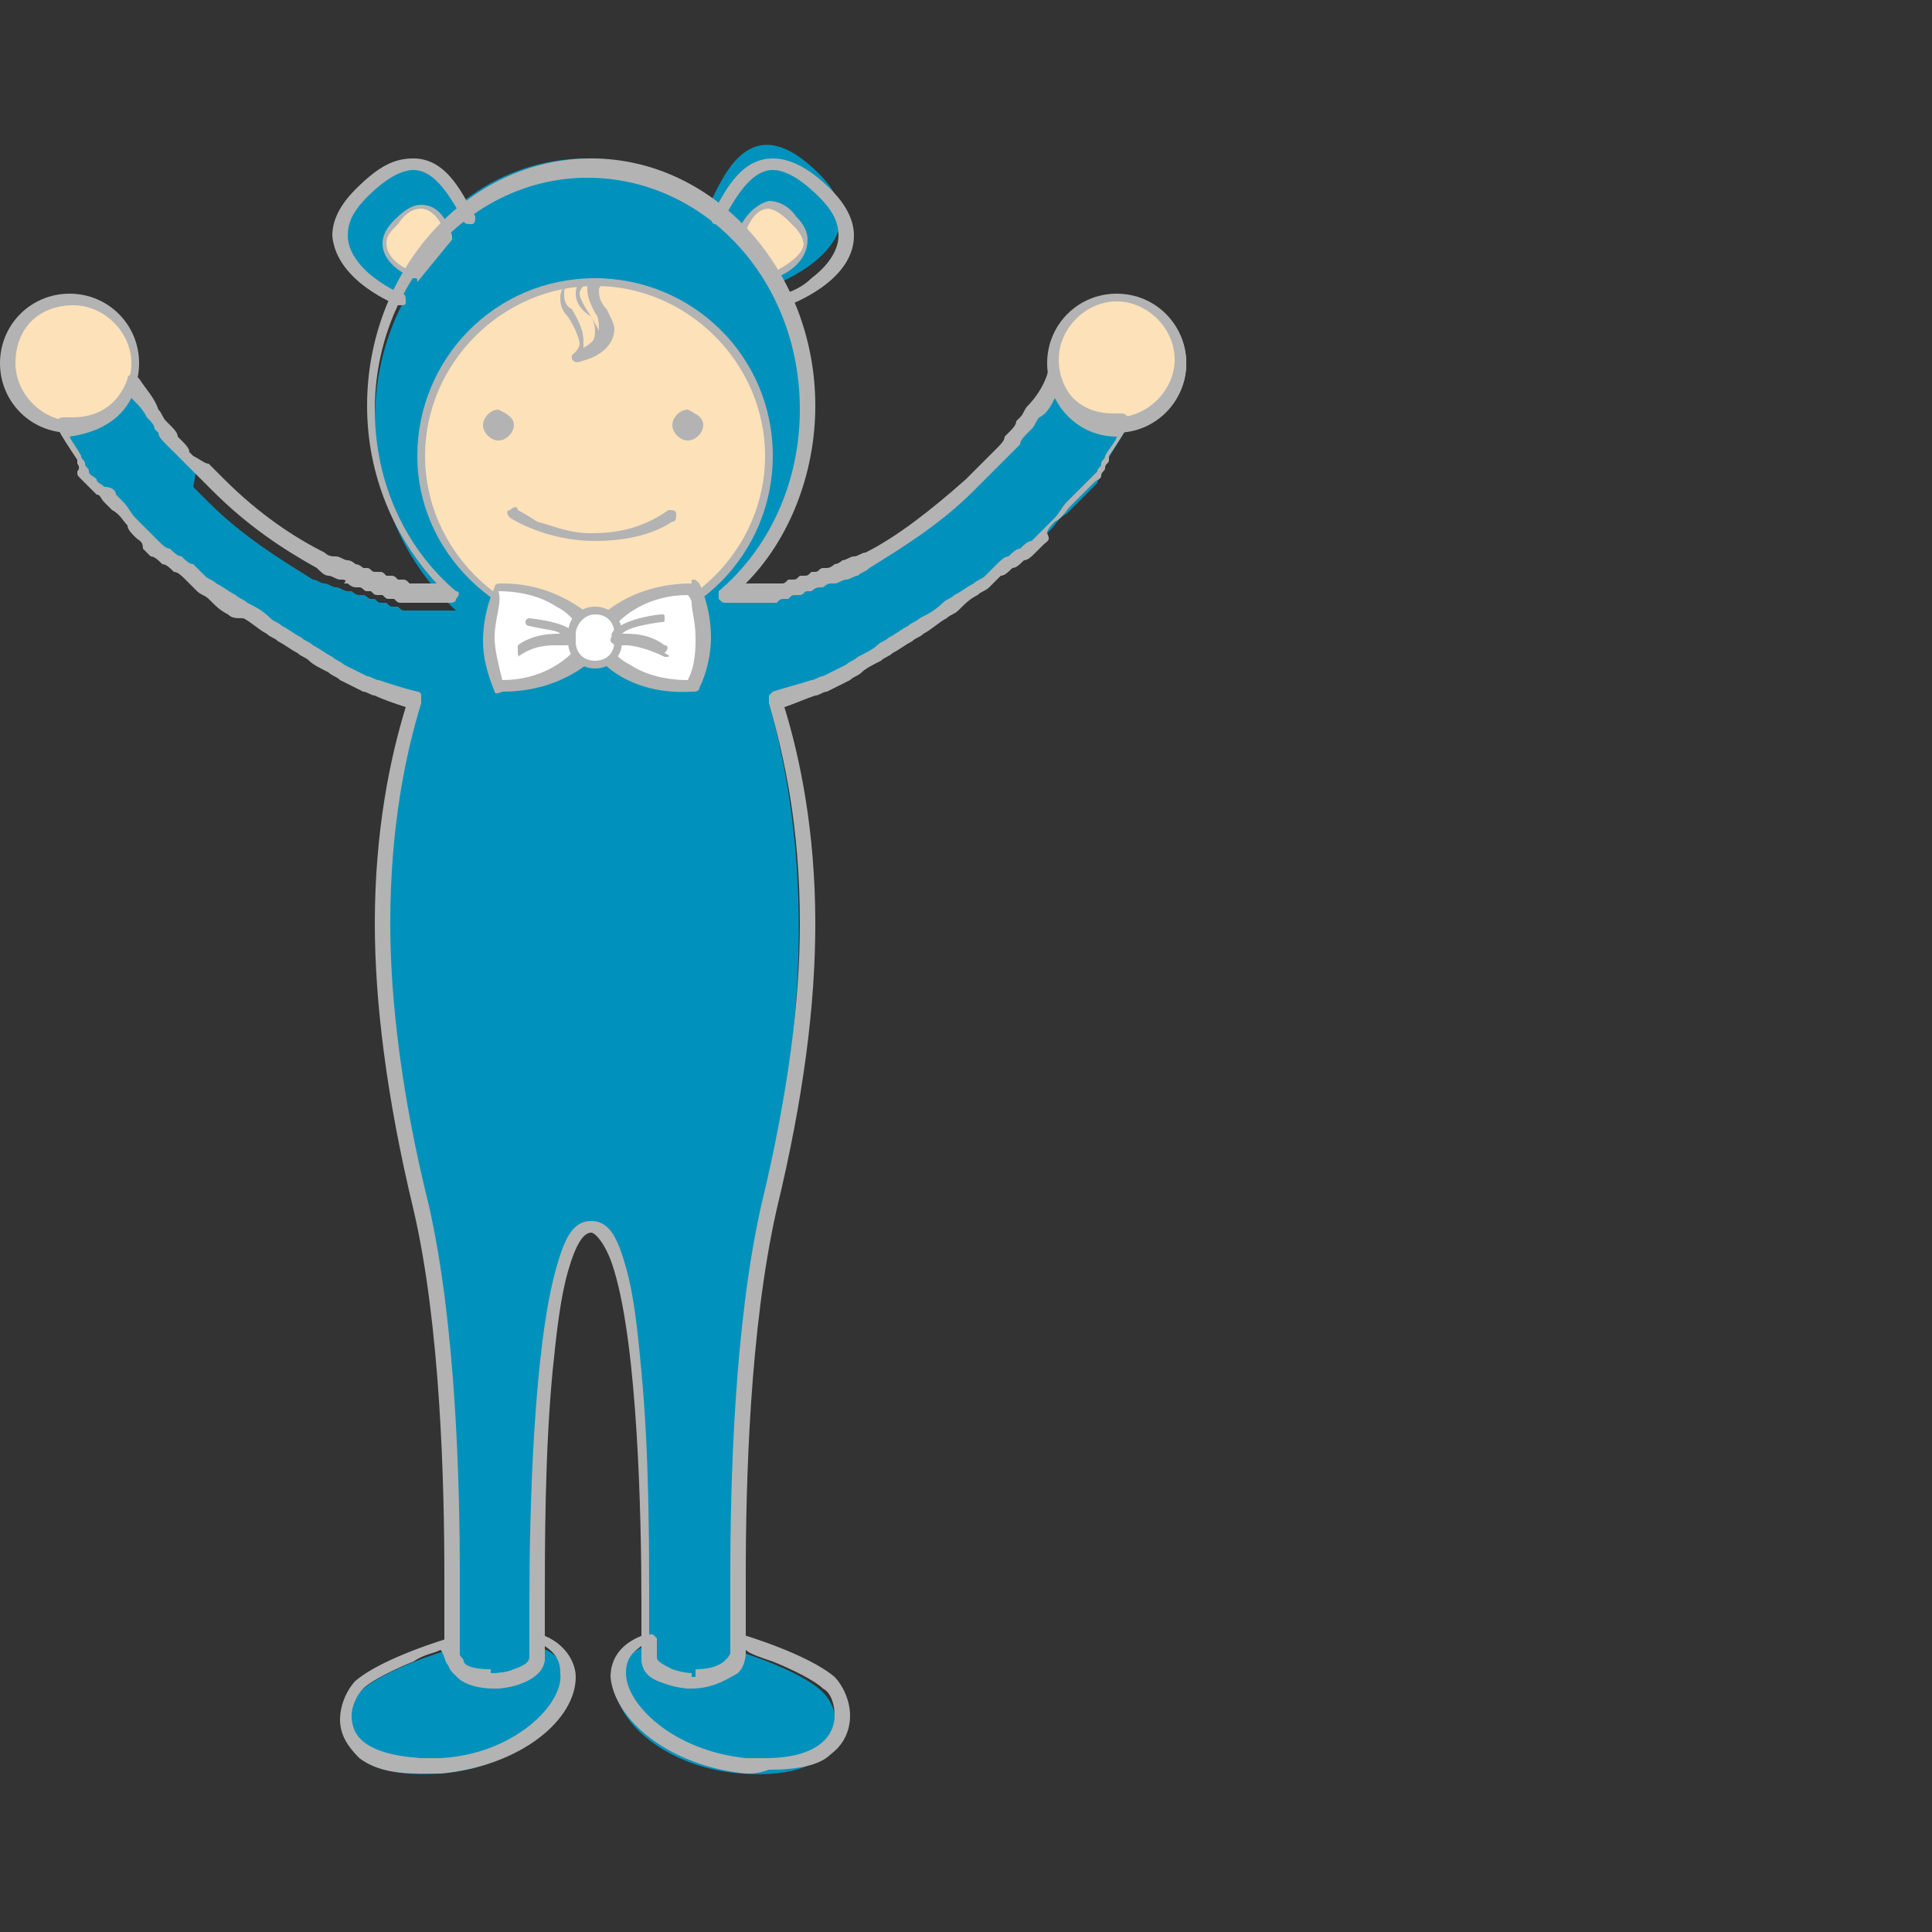
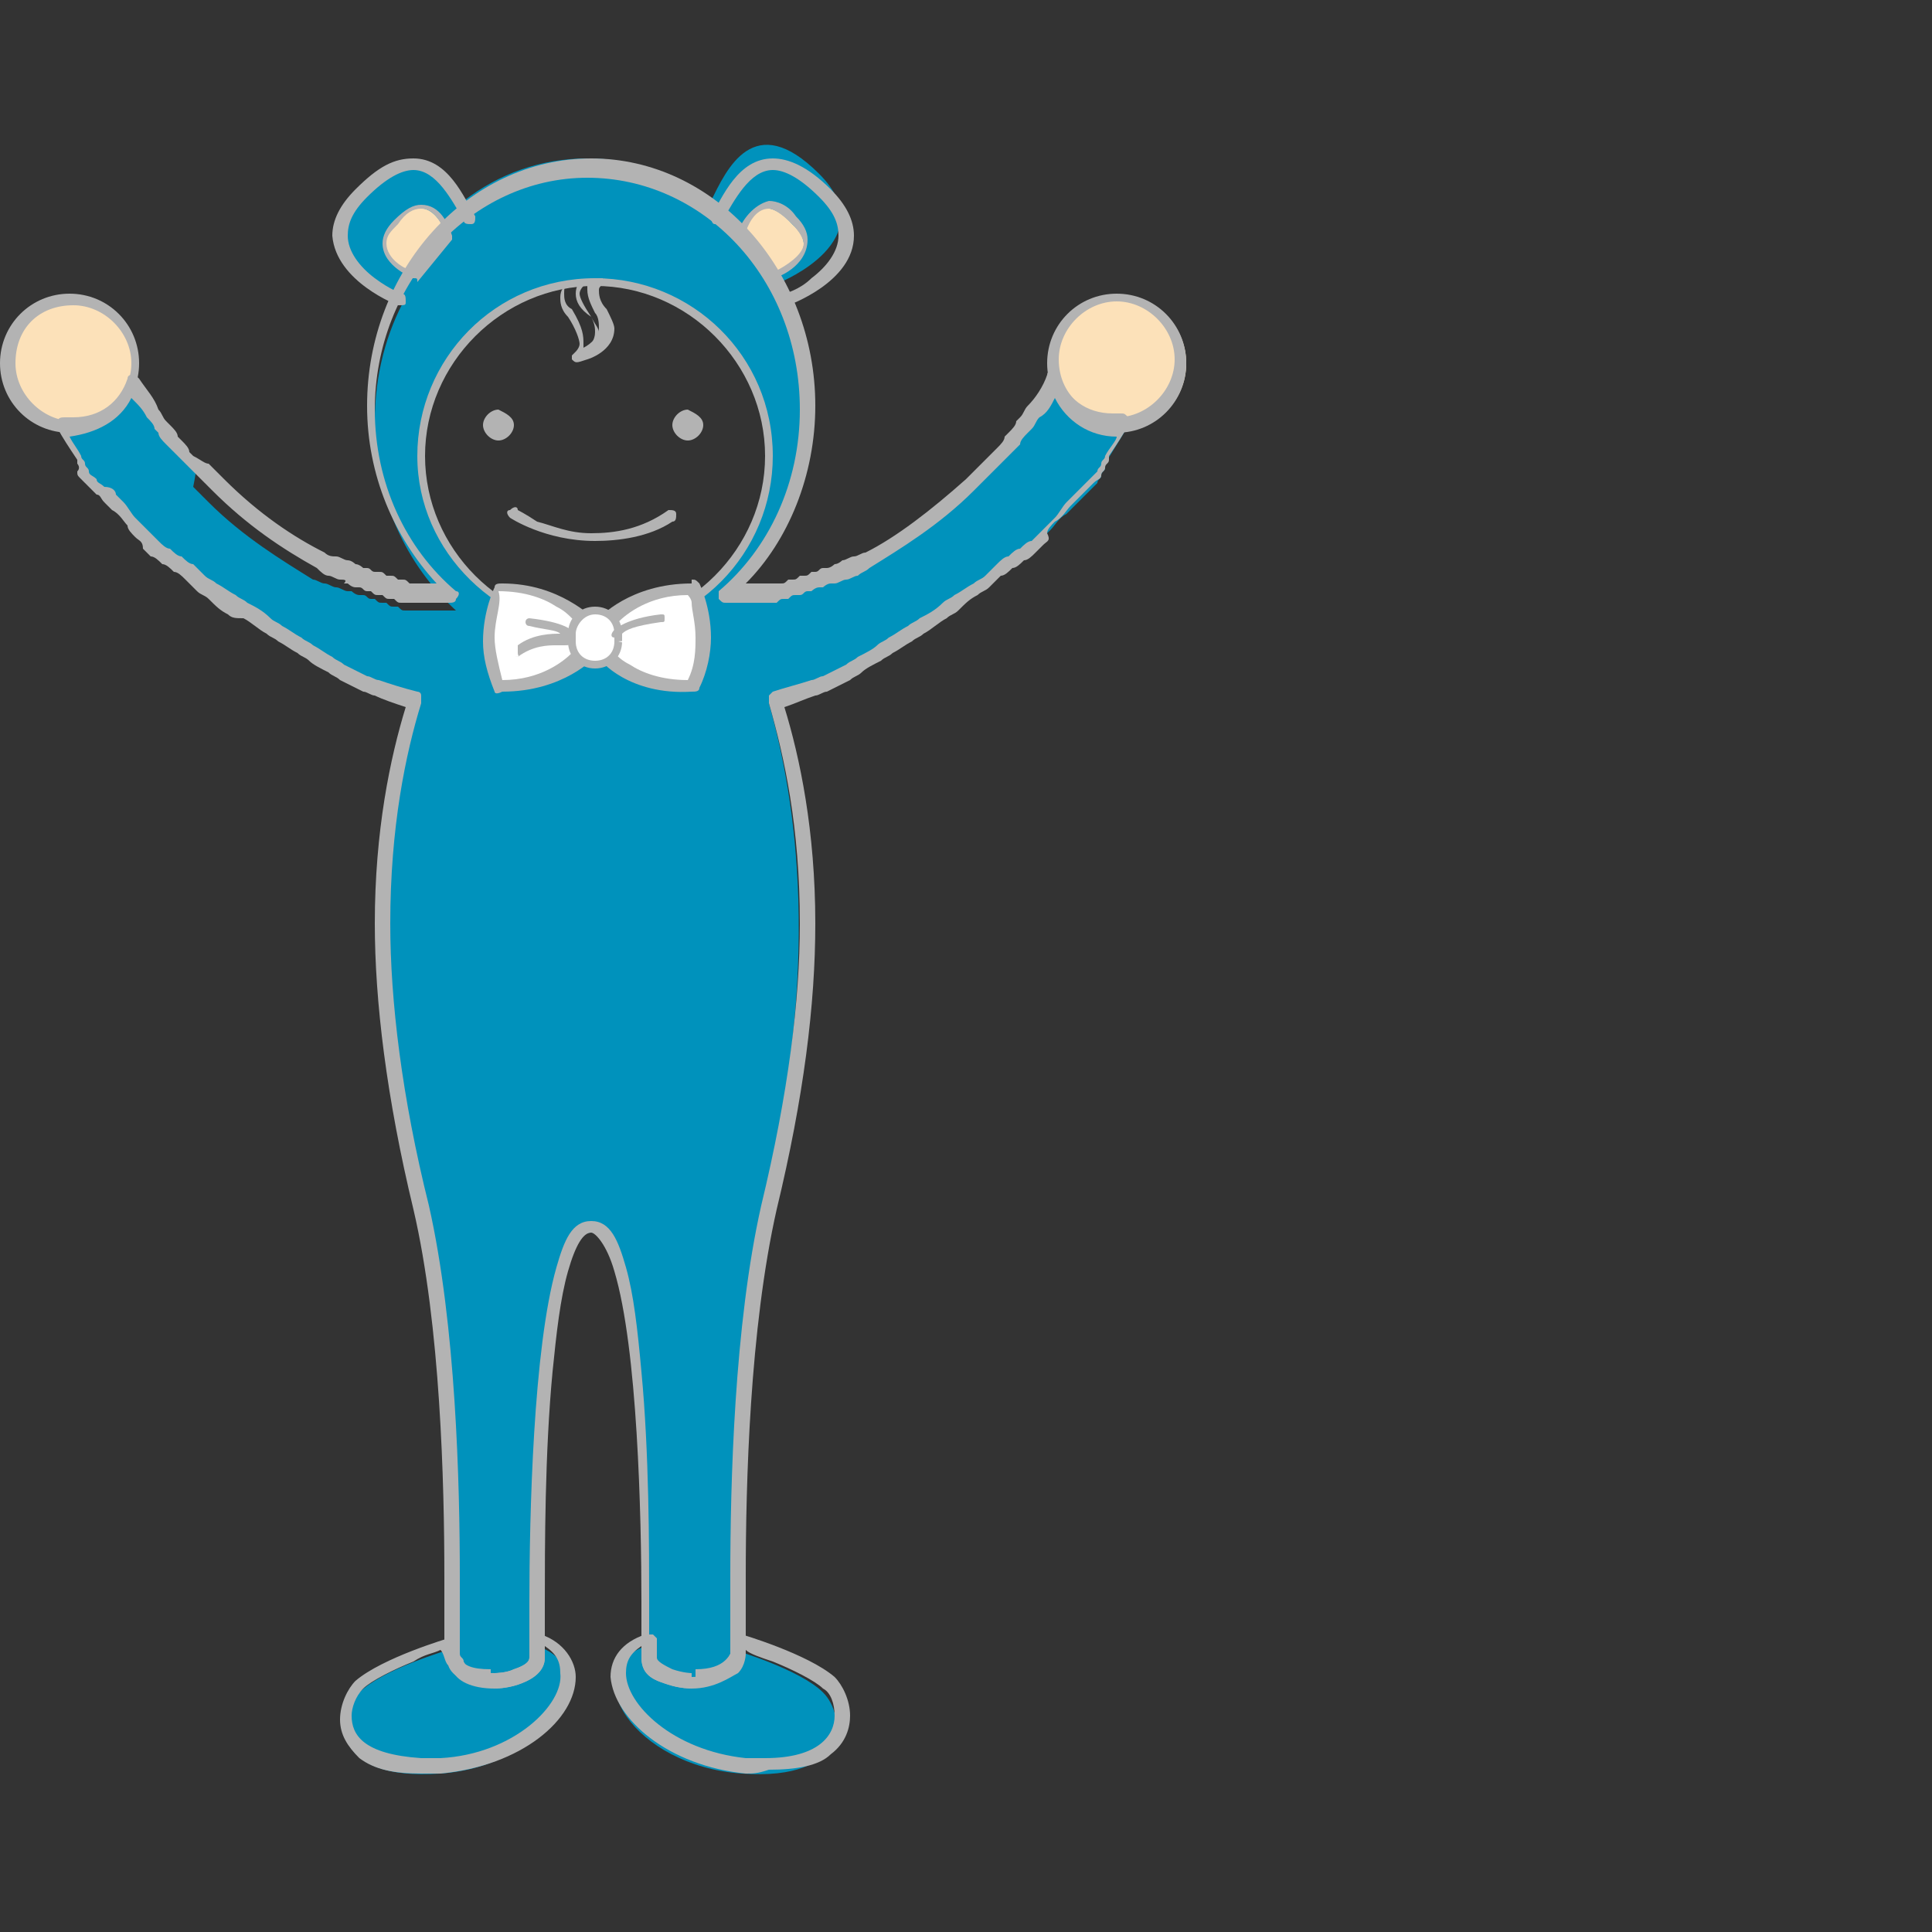
<svg xmlns="http://www.w3.org/2000/svg" version="1.1" id="圖層_1" x="0px" y="0px" viewBox="0 0 50 50" style="enable-background:new 0 0 50 50;" xml:space="preserve">
  <rect x="0" y="0" width="50" height="50" fill="#333333" stroke="none" />
  <style type="text/css">
	.st0{fill:#0092BC;}
	.st1{fill:#FCE1B9;}
	.st2{fill:#B3B3B3;}
	.st3{fill:#FFFFFF;}
</style>
  <g>
    <path class="st0" d="M29.2,11c-0.1,0-0.2,0-0.3,0c-0.7,0-1.4-0.5-1.6-1.2c-0.2,0.3-0.4,0.5-0.5,0.8c-0.1,0.1-0.1,0.2-0.2,0.3   c0,0-0.1,0.1-0.1,0.1c-0.1,0.1-0.2,0.2-0.2,0.3c0,0-0.1,0.1-0.1,0.1c-0.1,0.1-0.2,0.2-0.3,0.3c0,0-0.1,0.1-0.1,0.1   c-0.1,0.1-0.2,0.2-0.3,0.3c0,0,0,0-0.1,0.1c-0.1,0.1-0.2,0.2-0.3,0.3c0,0,0,0,0,0c-0.9,0.9-1.8,1.5-2.7,2c0,0,0,0,0,0   c-0.1,0.1-0.2,0.1-0.3,0.1c0,0,0,0,0,0c-0.1,0-0.2,0.1-0.3,0.1c0,0,0,0,0,0c-0.1,0-0.2,0.1-0.3,0.1c0,0,0,0,0,0   c-0.1,0-0.2,0.1-0.2,0.1c0,0,0,0-0.1,0c-0.1,0-0.1,0.1-0.2,0.1c0,0,0,0-0.1,0c-0.1,0-0.1,0-0.2,0.1c0,0,0,0-0.1,0   c-0.1,0-0.1,0-0.2,0.1c0,0,0,0-0.1,0c-0.1,0-0.1,0-0.2,0.1c0,0,0,0-0.1,0c-0.1,0-0.1,0-0.2,0c0,0,0,0-0.1,0c-0.1,0-0.1,0-0.2,0   c0,0,0,0-0.1,0c0,0-0.1,0-0.1,0c0,0,0,0,0,0c0,0-0.1,0-0.1,0c0,0,0,0,0,0c0,0-0.1,0-0.1,0c0,0,0,0,0,0c0,0-0.1,0-0.1,0c0,0,0,0,0,0   c0,0-0.1,0-0.1,0c0,0,0,0,0,0c0,0,0,0-0.1,0c0,0,0,0,0,0c0,0,0,0,0,0c0,0,0,0,0,0c0,0,0,0,0,0c0,0,0,0,0,0c1.3-1.1,2.1-2.9,2.1-4.9   c0-1.2-0.3-2.2-0.8-3.2l0.1,0.1c0,0,2.7-1.1,1-2.8c-1.7-1.7-2.4-0.1-2.8,0.7l0,0c-0.9-0.7-2-1.1-3.2-1.1c-1.2,0-2.3,0.4-3.2,1.1   l0,0C11.8,4.9,11.1,3.3,9.4,5c-1.7,1.7,1,2.8,1,2.8l0.1-0.1c-0.5,0.9-0.8,2-0.8,3.2c0,2,0.8,3.7,2.1,4.9c0,0,0,0,0,0c0,0,0,0,0,0   c0,0,0,0,0,0c0,0,0,0,0,0c0,0,0,0,0,0c0,0,0,0-0.1,0c0,0,0,0,0,0c0,0,0,0-0.1,0c0,0,0,0,0,0c0,0-0.1,0-0.1,0c0,0,0,0,0,0   c0,0-0.1,0-0.1,0c0,0,0,0,0,0c0,0-0.1,0-0.1,0c0,0,0,0,0,0c0,0-0.1,0-0.1,0c0,0,0,0-0.1,0c0,0-0.1,0-0.2,0c0,0,0,0-0.1,0   c-0.1,0-0.1,0-0.2,0c0,0,0,0-0.1,0c-0.1,0-0.1,0-0.2-0.1c0,0,0,0-0.1,0c-0.1,0-0.1,0-0.2-0.1c0,0,0,0-0.1,0c-0.1,0-0.1,0-0.2-0.1   c0,0,0,0-0.1,0c-0.1,0-0.1-0.1-0.2-0.1c0,0,0,0-0.1,0c-0.1,0-0.2-0.1-0.2-0.1c0,0,0,0-0.1,0c-0.1,0-0.2-0.1-0.3-0.1c0,0,0,0,0,0   c-0.1,0-0.2-0.1-0.3-0.1c0,0,0,0,0,0c-0.1,0-0.2-0.1-0.3-0.1c0,0,0,0,0,0c-0.8-0.5-1.8-1.1-2.7-2c0,0,0,0,0,0   c-0.1-0.1-0.2-0.2-0.3-0.3c0,0,0,0-0.1-0.1C5.1,12.1,5.1,12,5,11.9c0,0-0.1-0.1-0.1-0.1c-0.1-0.1-0.2-0.2-0.3-0.3   c0,0-0.1-0.1-0.1-0.1c-0.1-0.1-0.2-0.2-0.2-0.3c0,0-0.1-0.1-0.1-0.1C4.1,10.9,4,10.8,4,10.7c-0.2-0.2-0.4-0.5-0.5-0.8   C3.2,10.5,2.6,11,1.8,11c-0.1,0-0.2,0-0.3,0c0.1,0.2,0.3,0.5,0.5,0.8l0,0c0,0,0,0,0,0.1c0,0.1,0.1,0.1,0.1,0.2   c0,0.1,0.1,0.1,0.1,0.2c0,0.1,0.1,0.1,0.2,0.2c0.1,0.1,0.1,0.1,0.2,0.2c0.1,0.1,0.1,0.1,0.2,0.2C2.9,13,3,13,3.1,13.1   c0.1,0.1,0.2,0.3,0.4,0.4c0.1,0.1,0.2,0.2,0.2,0.2c0.1,0.1,0.2,0.2,0.2,0.2c0.1,0.1,0.2,0.2,0.2,0.2c0.1,0.1,0.2,0.2,0.3,0.2   c0.1,0.1,0.2,0.2,0.3,0.2c0.1,0.1,0.2,0.2,0.3,0.2C5,15,5.2,15.1,5.3,15.2c0.1,0.1,0.2,0.1,0.3,0.2c0.2,0.1,0.3,0.2,0.5,0.3   c0.1,0.1,0.2,0.1,0.3,0.2c0.2,0.1,0.4,0.3,0.6,0.4c0.1,0.1,0.2,0.1,0.3,0.2c0.2,0.1,0.3,0.2,0.5,0.3C7.8,16.8,7.9,16.9,8,17   c0.2,0.1,0.3,0.2,0.5,0.3c0.1,0.1,0.2,0.1,0.3,0.2c0.2,0.1,0.4,0.2,0.6,0.3c0.1,0,0.2,0.1,0.3,0.1c0.3,0.1,0.6,0.2,1,0.3h0   c-0.8,2.4-1.4,6.8,0.2,13.1c1,4.6,0.7,11.5,0.7,11.5s0,0,0-0.1l0,0c0,0-1.7,0.5-2.3,1.1c-0.6,0.6-0.8,2.3,2.1,2.1   c2.8-0.2,4.3-2.7,2.5-3.3c0,0.3,0,0.5,0,0.5s-0.2-11.2,1.4-11.2c1.6,0,1.5,10,1.4,11.1c0-0.1,0-0.2,0-0.4c-1.8,0.7-0.3,3.1,2.5,3.3   c2.8,0.2,2.7-1.5,2.1-2.1c-0.6-0.6-2.3-1.1-2.3-1.1l0,0c0,0.1,0,0.1,0,0.1s-0.2-6.9,0.7-11.5c1.6-6.3,0.9-10.6,0.2-13.1h0   c0.3-0.1,0.7-0.2,1-0.3c0.1,0,0.2-0.1,0.3-0.1c0.2-0.1,0.4-0.2,0.6-0.3c0.1-0.1,0.2-0.1,0.3-0.2c0.2-0.1,0.4-0.2,0.5-0.3   c0.1-0.1,0.2-0.1,0.3-0.2c0.2-0.1,0.3-0.2,0.5-0.3c0.1-0.1,0.2-0.1,0.3-0.2c0.2-0.1,0.4-0.2,0.6-0.4c0.1-0.1,0.2-0.1,0.3-0.2   c0.2-0.1,0.3-0.2,0.5-0.3c0.1-0.1,0.2-0.1,0.3-0.2c0.1-0.1,0.2-0.2,0.3-0.3c0.1-0.1,0.2-0.2,0.3-0.2c0.1-0.1,0.2-0.2,0.3-0.2   c0.1-0.1,0.2-0.2,0.3-0.2c0.1-0.1,0.2-0.2,0.2-0.2c0.1-0.1,0.2-0.2,0.2-0.2c0.1-0.1,0.2-0.2,0.2-0.2c0.1-0.1,0.2-0.3,0.4-0.4   c0.1-0.1,0.1-0.1,0.2-0.2c0.1-0.1,0.1-0.1,0.2-0.2c0.1-0.1,0.1-0.1,0.2-0.2c0.1-0.1,0.1-0.1,0.2-0.2c0-0.1,0.1-0.1,0.1-0.2   c0-0.1,0.1-0.1,0.1-0.2c0,0,0,0,0-0.1l0,0C28.9,11.5,29.1,11.2,29.2,11z M15.4,16.3c-2.5,0-4.5-2-4.5-4.5c0-2.5,2-4.5,4.5-4.5   c2.5,0,4.5,2,4.5,4.5C19.9,14.3,17.9,16.3,15.4,16.3z" />
    <path class="st1" d="M11.6,6.1c-0.2-0.4-0.6-1.2-1.4-0.3c-0.8,0.8,0.5,1.4,0.5,1.4L11.6,6.1z" />
    <path class="st1" d="M19.1,6.1c0.2-0.4,0.6-1.2,1.4-0.3C21.4,6.6,20,7.1,20,7.1L19.1,6.1z" />
-     <circle class="st1" cx="15.4" cy="11.8" r="4.5" />
    <path class="st1" d="M3.5,9.4c0,0.9-0.7,1.7-1.7,1.7c-0.9,0-1.7-0.7-1.7-1.7c0-0.9,0.7-1.7,1.7-1.7C2.8,7.7,3.5,8.4,3.5,9.4z" />
    <path class="st1" d="M27.3,9.4c0,0.9,0.7,1.7,1.7,1.7c0.9,0,1.7-0.7,1.7-1.7c0-0.9-0.7-1.7-1.7-1.7C28,7.7,27.3,8.4,27.3,9.4z" />
    <path class="st2" d="M0,9.4c0-1,0.8-1.8,1.8-1.8l0,0c1,0,1.8,0.8,1.8,1.8l0,0c0,1-0.8,1.8-1.8,1.8l0,0C0.8,11.2,0,10.4,0,9.4L0,9.4   z M0.4,9.4c0,0.8,0.7,1.5,1.5,1.5l0,0c0.8,0,1.5-0.7,1.5-1.5l0,0c0-0.8-0.7-1.5-1.5-1.5l0,0C1,7.9,0.4,8.5,0.4,9.4L0.4,9.4z" />
    <path class="st2" d="M17.9,43.7c0,0-0.3,0-0.6-0.1l0,0c-0.3-0.1-0.7-0.2-0.7-0.7l0,0c0,0,0-0.6,0-1.4l0,0c0-2.3-0.1-6.6-0.7-8.6   l0,0c-0.2-0.7-0.5-1-0.6-1l0,0c-0.2,0-0.4,0.3-0.6,1l0,0c-0.2,0.7-0.3,1.6-0.4,2.6l0,0c-0.2,2.1-0.2,4.5-0.2,6l0,0   c0,0.9,0,1.4,0,1.4l0,0c0,0.4-0.4,0.6-0.7,0.7l0,0c-0.3,0.1-0.6,0.1-0.6,0.1l0,0c-0.6,0-1-0.2-1.1-0.5l0,0   c-0.2-0.2-0.2-0.5-0.2-0.5l0,0c0,0,0-0.8,0-1.9l0,0c0-2.4-0.1-6.5-0.8-9.5l0,0c-0.7-2.9-1-5.4-1-7.4l0,0c0-2.4,0.4-4.3,0.8-5.6l0,0   c-0.3-0.1-0.6-0.2-0.8-0.3l0,0c-0.1,0-0.2-0.1-0.3-0.1l0,0c-0.2-0.1-0.4-0.2-0.6-0.3l0,0c-0.1-0.1-0.2-0.1-0.3-0.2l0,0   c-0.2-0.1-0.4-0.2-0.5-0.3l0,0c-0.1-0.1-0.2-0.1-0.3-0.2l0,0c-0.2-0.1-0.3-0.2-0.5-0.3l0,0c-0.1-0.1-0.2-0.1-0.3-0.2l0,0   c-0.2-0.1-0.4-0.3-0.6-0.4l0,0C6.1,16,6,16,5.9,15.9l0,0c-0.2-0.1-0.3-0.2-0.5-0.4l0,0c-0.1-0.1-0.2-0.1-0.3-0.2l0,0   c-0.1-0.1-0.2-0.2-0.3-0.3l0,0c-0.1-0.1-0.2-0.2-0.3-0.2l0,0c-0.1-0.1-0.2-0.2-0.3-0.2l0,0c-0.1-0.1-0.2-0.2-0.3-0.2l0,0   c-0.1-0.1-0.2-0.2-0.2-0.2l0,0C3.7,14,3.6,14,3.5,13.9l0,0c-0.1-0.1-0.2-0.2-0.2-0.3l0,0c-0.1-0.1-0.2-0.3-0.4-0.4l0,0   c-0.1-0.1-0.1-0.1-0.2-0.2l0,0c-0.1-0.1-0.1-0.2-0.2-0.2l0,0c-0.1-0.1-0.1-0.1-0.2-0.2l0,0c-0.1-0.1-0.1-0.1-0.2-0.2l0,0   c-0.1-0.1-0.1-0.1-0.1-0.2l0,0C2.1,12.1,2,12,2,12l0,0c0,0,0,0,0-0.1l0,0c0,0,0,0,0,0l0,0c-0.2-0.3-0.4-0.6-0.5-0.8l0,0   c0-0.1,0-0.1,0-0.2l0,0c0-0.1,0.1-0.1,0.2-0.1l0,0c0.1,0,0.2,0,0.2,0l0,0c0.7,0,1.2-0.4,1.4-1l0,0c0-0.1,0.1-0.1,0.1-0.1l0,0   c0.1,0,0.1,0,0.2,0.1l0,0c0.2,0.3,0.4,0.5,0.5,0.8l0,0c0.1,0.1,0.1,0.2,0.2,0.3l0,0c0,0,0.1,0.1,0.1,0.1l0,0   c0.1,0.1,0.2,0.2,0.2,0.3l0,0c0,0,0.1,0.1,0.1,0.1l0,0c0.1,0.1,0.2,0.2,0.2,0.3l0,0c0,0,0.1,0.1,0.1,0.1l0,0   C5.2,11.9,5.3,12,5.4,12l0,0c0,0,0,0,0.1,0.1l0,0c0.1,0.1,0.2,0.2,0.3,0.3l0,0l0,0c0.9,0.9,1.8,1.5,2.6,1.9l0,0l0,0   c0.1,0.1,0.2,0.1,0.3,0.1l0,0c0,0,0,0,0,0l0,0c0.1,0,0.2,0.1,0.3,0.1l0,0c0,0,0,0,0,0l0,0c0.1,0,0.2,0.1,0.2,0.1l0,0c0,0,0,0,0,0   l0,0c0.1,0,0.2,0.1,0.2,0.1l0,0c0,0,0,0,0.1,0l0,0c0.1,0,0.1,0.1,0.2,0.1l0,0c0,0,0,0,0.1,0l0,0c0.1,0,0.1,0,0.2,0.1l0,0   c0,0,0,0,0.1,0l0,0c0.1,0,0.1,0,0.2,0.1l0,0c0,0,0,0,0.1,0l0,0c0.1,0,0.1,0,0.2,0.1l0,0c0,0,0,0,0.1,0l0,0c0.1,0,0.1,0,0.2,0l0,0   c0,0,0,0,0.1,0l0,0c0.1,0,0.1,0,0.1,0l0,0c0,0,0,0,0,0l0,0c0,0,0.1,0,0.1,0l0,0c0,0,0,0,0,0l0,0c0,0,0.1,0,0.1,0l0,0c0,0,0,0,0,0   l0,0c0,0,0,0,0,0l0,0c-1.1-1.2-1.8-2.8-1.8-4.6l0,0c0-3.5,2.6-6.4,5.8-6.4l0,0c3.2,0,5.8,2.9,5.8,6.4l0,0c0,1.8-0.7,3.5-1.8,4.6   l0,0c0,0,0,0,0,0l0,0c0,0,0,0,0,0l0,0c0,0,0.1,0,0.1,0l0,0c0,0,0,0,0,0l0,0c0,0,0.1,0,0.1,0l0,0c0,0,0,0,0.1,0l0,0c0,0,0.1,0,0.2,0   l0,0c0,0,0,0,0.1,0l0,0c0.1,0,0.1,0,0.2,0l0,0c0,0,0,0,0.1,0l0,0c0.1,0,0.1,0,0.2-0.1l0,0c0,0,0,0,0.1,0l0,0c0.1,0,0.1,0,0.2-0.1   l0,0c0,0,0,0,0.1,0l0,0c0.1,0,0.1,0,0.2-0.1l0,0c0,0,0,0,0.1,0l0,0c0.1,0,0.1-0.1,0.2-0.1l0,0c0,0,0,0,0.1,0l0,0   c0.1,0,0.2-0.1,0.2-0.1l0,0c0,0,0,0,0,0l0,0c0.1,0,0.2-0.1,0.2-0.1l0,0c0,0,0,0,0,0l0,0c0.1,0,0.2-0.1,0.3-0.1l0,0c0,0,0,0,0,0l0,0   c0.1,0,0.2-0.1,0.3-0.1l0,0l0,0c0.8-0.4,1.7-1.1,2.6-1.9l0,0v0c0.1-0.1,0.2-0.2,0.3-0.3l0,0c0,0,0,0,0.1-0.1l0,0   c0.1-0.1,0.2-0.2,0.3-0.3l0,0c0,0,0.1-0.1,0.1-0.1l0,0c0.1-0.1,0.2-0.2,0.2-0.3l0,0c0,0,0.1-0.1,0.1-0.1l0,0   c0.1-0.1,0.2-0.2,0.2-0.3l0,0c0,0,0.1-0.1,0.1-0.1l0,0c0.1-0.1,0.1-0.2,0.2-0.3l0,0c0.2-0.2,0.4-0.5,0.5-0.8l0,0   c0-0.1,0.1-0.1,0.2-0.1l0,0c0.1,0,0.1,0.1,0.1,0.1l0,0c0.2,0.6,0.7,1,1.4,1l0,0c0.1,0,0.2,0,0.2,0l0,0c0.1,0,0.1,0,0.2,0.1l0,0   c0,0.1,0,0.1,0,0.2l0,0c-0.1,0.2-0.3,0.5-0.5,0.8l0,0c0,0,0,0,0,0l0,0c0,0,0,0,0,0.1l0,0c0,0.1-0.1,0.1-0.1,0.2l0,0   c0,0.1-0.1,0.1-0.1,0.2l0,0c0,0.1-0.1,0.1-0.2,0.2l0,0c-0.1,0.1-0.1,0.1-0.2,0.2l0,0c-0.1,0.1-0.1,0.1-0.2,0.2l0,0   c-0.1,0.1-0.1,0.1-0.2,0.2l0,0l-0.1-0.1l0.1,0.1c-0.1,0.1-0.2,0.3-0.4,0.4l0,0c-0.1,0.1-0.2,0.2-0.2,0.3l0,0   C27.2,14,27.1,14,27,14.1l0,0c-0.1,0.1-0.2,0.2-0.2,0.2l0,0c-0.1,0.1-0.2,0.2-0.3,0.2l0,0c-0.1,0.1-0.2,0.2-0.3,0.2l0,0   c-0.1,0.1-0.2,0.2-0.3,0.2l0,0c-0.1,0.1-0.2,0.2-0.3,0.3l0,0c-0.1,0.1-0.2,0.1-0.3,0.2l0,0c-0.2,0.1-0.3,0.2-0.5,0.4l0,0   c-0.1,0.1-0.2,0.1-0.3,0.2l0,0c-0.2,0.1-0.4,0.3-0.6,0.4l0,0c-0.1,0.1-0.2,0.1-0.3,0.2l0,0c-0.2,0.1-0.3,0.2-0.5,0.3l0,0   c-0.1,0.1-0.2,0.1-0.3,0.2l0,0c-0.2,0.1-0.4,0.2-0.5,0.3l0,0c-0.1,0.1-0.2,0.1-0.3,0.2l0,0c-0.2,0.1-0.4,0.2-0.6,0.3l0,0   c-0.1,0-0.2,0.1-0.3,0.1l0,0c-0.3,0.1-0.5,0.2-0.8,0.3l0,0c0.4,1.3,0.8,3.2,0.8,5.6l0,0c0,2.1-0.3,4.5-1,7.4l0,0   c-0.7,3.1-0.8,7.1-0.8,9.5l0,0c0,1.2,0,1.9,0,2l0,0c0,0,0,0.3-0.2,0.5l0,0C18.9,43.4,18.5,43.7,17.9,43.7L17.9,43.7   C17.9,43.7,17.9,43.7,17.9,43.7L17.9,43.7z M17.4,43.3c0.2,0.1,0.5,0.1,0.5,0.1h0c0.8,0,0.9-0.4,1-0.6l0,0c0,0,0-0.1,0-0.1l0,0   c0-0.1,0-0.8,0-1.9l0,0c0-2.4,0.1-6.5,0.8-9.6l0,0c0.7-2.9,1-5.3,1-7.3l0,0c0-2.5-0.4-4.3-0.8-5.7l0,0c0-0.1,0-0.1,0-0.2l0,0   c0,0,0.1-0.1,0.1-0.1l0,0c0.3-0.1,0.7-0.2,1-0.3l0,0c0.1,0,0.2-0.1,0.3-0.1l0,0c0.2-0.1,0.4-0.2,0.6-0.3l0,0   c0.1-0.1,0.2-0.1,0.3-0.2l0,0c0.2-0.1,0.4-0.2,0.5-0.3l0,0c0.1-0.1,0.2-0.1,0.3-0.2l0,0c0.2-0.1,0.3-0.2,0.5-0.3l0,0   c0.1-0.1,0.2-0.1,0.3-0.2l0,0c0.2-0.1,0.4-0.2,0.6-0.4l0,0c0.1-0.1,0.2-0.1,0.3-0.2l0,0c0.2-0.1,0.3-0.2,0.5-0.3l0,0   c0.1-0.1,0.2-0.1,0.3-0.2l0,0c0.1-0.1,0.2-0.2,0.3-0.3l0,0c0.1-0.1,0.2-0.2,0.3-0.2l0,0c0.1-0.1,0.2-0.2,0.3-0.2l0,0   c0.1-0.1,0.2-0.2,0.3-0.2l0,0c0.1-0.1,0.2-0.2,0.2-0.2l0,0c0.1-0.1,0.2-0.2,0.2-0.2l0,0c0.1-0.1,0.2-0.2,0.2-0.2l0,0   c0.1-0.1,0.2-0.3,0.3-0.4l0,0l0,0c0.1-0.1,0.1-0.1,0.2-0.2l0,0c0.1-0.1,0.1-0.1,0.2-0.2l0,0c0.1-0.1,0.1-0.1,0.2-0.2l0,0   c0.1-0.1,0.1-0.1,0.2-0.2l0,0c0-0.1,0.1-0.1,0.1-0.2l0,0c0-0.1,0.1-0.1,0.1-0.2l0,0c0,0,0,0,0,0l0,0c0,0,0,0,0,0l0,0   c0.1-0.2,0.3-0.4,0.3-0.5l0,0c-0.7,0-1.3-0.4-1.6-1l0,0c-0.1,0.2-0.2,0.4-0.4,0.5l0,0c-0.1,0.1-0.1,0.2-0.2,0.3l0,0   c0,0-0.1,0.1-0.1,0.1l0,0c-0.1,0.1-0.2,0.2-0.2,0.3l0,0c0,0-0.1,0.1-0.1,0.1l0,0c-0.1,0.1-0.2,0.2-0.3,0.3l0,0c0,0-0.1,0.1-0.1,0.1   l0,0c-0.1,0.1-0.2,0.2-0.3,0.3l0,0c0,0,0,0-0.1,0.1l0,0c-0.1,0.1-0.2,0.2-0.3,0.3l0,0v0c-0.9,0.9-1.9,1.5-2.7,2l0,0l0,0   c-0.1,0.1-0.2,0.1-0.3,0.2l0,0c0,0,0,0,0,0l0,0c-0.1,0-0.2,0.1-0.3,0.1l0,0c0,0,0,0,0,0l0,0c-0.1,0-0.2,0.1-0.3,0.1l0,0   c0,0,0,0-0.1,0l0,0c-0.1,0-0.2,0.1-0.2,0.1l0,0c0,0,0,0-0.1,0l0,0c-0.1,0-0.2,0.1-0.2,0.1l0,0c0,0,0,0-0.1,0l0,0   c-0.1,0-0.1,0.1-0.2,0.1l0,0c0,0,0,0-0.1,0l0,0c-0.1,0-0.1,0-0.2,0.1l0,0c0,0,0,0-0.1,0l0,0c-0.1,0-0.1,0-0.2,0.1l0,0   c0,0,0,0-0.1,0l0,0c-0.1,0-0.1,0-0.2,0l0,0c0,0,0,0-0.1,0l0,0c-0.1,0-0.1,0-0.2,0l0,0c0,0,0,0-0.1,0l0,0c0,0-0.1,0-0.1,0l0,0   c0,0,0,0,0,0l0,0c0,0-0.1,0-0.1,0l0,0c0,0,0,0,0,0l0,0c0,0-0.1,0-0.1,0l0,0c0,0,0,0,0,0l0,0c0,0-0.1,0-0.1,0l0,0c0,0,0,0,0,0l0,0   c0,0-0.1,0-0.1,0l0,0c0,0,0,0,0,0l0,0c0,0,0,0-0.1,0l0,0c0,0,0,0,0,0l0,0c0,0,0,0,0,0l0,0c0,0,0,0,0,0l0,0l0,0h0   c-0.1,0-0.1,0-0.2-0.1l0,0c0-0.1,0-0.2,0-0.2l0,0c1.3-1.1,2.1-2.8,2.1-4.7l0,0c0-3.4-2.5-6-5.5-6l0,0c-3,0-5.5,2.7-5.5,6l0,0   c0,1.9,0.8,3.6,2.1,4.7l0,0c0.1,0,0.1,0.1,0,0.2l0,0c0,0.1-0.1,0.1-0.2,0.1l0,0c0,0,0,0,0,0l0,0l0,0c0,0,0,0,0,0l0,0c0,0,0,0,0,0   l0,0c0,0,0,0,0,0l0,0c0,0,0,0-0.1,0l0,0c0,0,0,0,0,0l0,0c0,0,0,0-0.1,0l0,0c0,0,0,0,0,0l0,0c0,0-0.1,0-0.1,0l0,0c0,0,0,0,0,0l0,0   c0,0-0.1,0-0.1,0l0,0c0,0,0,0,0,0l0,0c0,0-0.1,0-0.1,0l0,0c0,0,0,0,0,0l0,0c0,0-0.1,0-0.1,0l0,0c0,0,0,0,0,0l0,0   c-0.1,0-0.1,0-0.2,0l0,0c0,0,0,0-0.1,0l0,0c-0.1,0-0.1,0-0.2,0l0,0c0,0,0,0-0.1,0l0,0c-0.1,0-0.1,0-0.2-0.1l0,0c0,0,0,0-0.1,0l0,0   c-0.1,0-0.1,0-0.2-0.1l0,0c0,0,0,0-0.1,0l0,0c-0.1,0-0.1,0-0.2-0.1l0,0c0,0,0,0-0.1,0l0,0c-0.1,0-0.1-0.1-0.2-0.1l0,0   c0,0,0,0-0.1,0l0,0c-0.1,0-0.2-0.1-0.2-0.1l0,0c0,0,0,0-0.1,0l0,0C9,15,8.9,15,8.8,15l0,0c0,0,0,0,0,0l0,0c-0.1,0-0.2-0.1-0.3-0.1   l0,0c0,0,0,0,0,0l0,0c-0.1,0-0.2-0.1-0.3-0.2l0,0l0,0c-0.9-0.5-1.8-1.1-2.7-2l0,0l0,0c-0.1-0.1-0.2-0.2-0.3-0.3l0,0   c0,0,0,0-0.1-0.1l0,0C5,12.2,4.9,12.1,4.8,12l0,0c0,0-0.1-0.1-0.1-0.1l0,0c-0.1-0.1-0.2-0.2-0.3-0.3l0,0c0,0-0.1-0.1-0.1-0.1l0,0   c-0.1-0.1-0.2-0.2-0.2-0.3l0,0c0,0-0.1-0.1-0.1-0.1l0,0C4,11,3.9,10.9,3.8,10.8l0,0c-0.1-0.2-0.2-0.3-0.4-0.5l0,0   c-0.3,0.6-0.9,0.9-1.6,1l0,0c0.1,0.2,0.2,0.3,0.3,0.5l0,0c0,0,0,0,0,0l0,0l0,0c0,0,0,0,0,0l0,0c0,0,0,0,0,0l0,0c0,0,0,0,0,0l0,0   c0,0.1,0.1,0.1,0.1,0.2l0,0c0,0.1,0.1,0.1,0.1,0.2l0,0c0,0.1,0.1,0.1,0.2,0.2l0,0c0,0.1,0.1,0.1,0.2,0.2l0,0   C2.9,12.6,3,12.7,3,12.8l0,0c0.1,0.1,0.1,0.1,0.2,0.2l0,0c0.1,0.1,0.2,0.3,0.3,0.4l0,0c0.1,0.1,0.2,0.2,0.2,0.2l0,0   c0.1,0.1,0.2,0.2,0.2,0.2l0,0c0.1,0.1,0.2,0.2,0.2,0.2l0,0c0.1,0.1,0.2,0.2,0.3,0.2l0,0c0.1,0.1,0.2,0.2,0.3,0.2l0,0   c0.1,0.1,0.2,0.2,0.3,0.2l0,0c0.1,0.1,0.2,0.2,0.3,0.3l0,0c0.1,0.1,0.2,0.1,0.3,0.2l0,0c0.2,0.1,0.3,0.2,0.5,0.3l0,0   c0.1,0.1,0.2,0.1,0.3,0.2l0,0c0.2,0.1,0.4,0.2,0.6,0.4l0,0c0.1,0.1,0.2,0.1,0.3,0.2l0,0c0.2,0.1,0.3,0.2,0.5,0.3l0,0   c0.1,0.1,0.2,0.1,0.3,0.2l0,0c0.2,0.1,0.3,0.2,0.5,0.3l0,0c0.1,0.1,0.2,0.1,0.3,0.2l0,0c0.2,0.1,0.4,0.2,0.6,0.3l0,0   c0.1,0,0.2,0.1,0.3,0.1l0,0c0.3,0.1,0.6,0.2,1,0.3l0,0c0,0,0.1,0,0.1,0.1l0,0c0,0,0,0.1,0,0.2l0,0c-0.4,1.3-0.8,3.2-0.8,5.7l0,0   c0,2,0.3,4.5,1,7.3l0,0c0.7,3.1,0.8,7.2,0.8,9.6l0,0c0,1.2,0,1.9,0,1.9l0,0c0,0,0,0,0,0.1l0,0c0,0.1,0.1,0.1,0.1,0.2l0,0   c0.1,0.2,0.3,0.3,0.8,0.3l0,0c0,0,0.3,0,0.5-0.1l0,0c0.3-0.1,0.4-0.2,0.4-0.3l0,0c0,0,0-0.6,0-1.4l0,0c0-2.3,0.1-6.6,0.7-8.7l0,0   c0.2-0.7,0.4-1.2,0.9-1.2l0,0c0.5,0,0.7,0.5,0.9,1.2l0,0c0.2,0.7,0.3,1.6,0.4,2.7l0,0c0.2,2.1,0.2,4.5,0.2,6l0,0c0,0.9,0,1.4,0,1.4   l0,0C17,43.1,17.2,43.2,17.4,43.3L17.4,43.3z" />
    <path class="st2" d="M27.1,9.4c0-1,0.8-1.8,1.8-1.8l0,0c1,0,1.8,0.8,1.8,1.8l0,0c0,1-0.8,1.8-1.8,1.8l0,0   C27.9,11.2,27.1,10.4,27.1,9.4L27.1,9.4z M28.9,10.8c0.8,0,1.5-0.7,1.5-1.5l0,0c0-0.8-0.7-1.5-1.5-1.5l0,0c-0.8,0-1.5,0.7-1.5,1.5   l0,0C27.4,10.2,28.1,10.8,28.9,10.8L28.9,10.8z" />
    <path class="st2" d="M9.3,45.5c-0.3-0.3-0.5-0.6-0.5-1l0,0c0-0.4,0.2-0.8,0.4-1l0,0c0.7-0.6,2.4-1.1,2.4-1.1l0,0l0,0l0,0   c0.1,0,0.1,0,0.1,0l0,0c0,0,0.1,0.1,0.1,0.1l0,0c0,0,0,0.1,0,0.1l0,0c0,0,0,0,0,0.1l0,0c0,0.1,0,0.1,0.1,0.2l0,0   c0.1,0.2,0.3,0.3,0.8,0.3l0,0v0.2v0.2c-0.6,0-1-0.2-1.1-0.5l0,0c-0.1-0.1-0.1-0.3-0.2-0.4l0,0c-0.2,0.1-0.4,0.1-0.7,0.3l0,0   c-0.5,0.2-1.1,0.5-1.3,0.7l0,0c-0.2,0.2-0.3,0.5-0.3,0.7l0,0c0,0.5,0.3,1,1.8,1.1l0,0c0.1,0,0.3,0,0.5,0l0,0   c1.9-0.1,3.2-1.4,3.1-2.2l0,0c0-0.3-0.1-0.5-0.4-0.7l0,0c0,0.2,0,0.3,0,0.3l0,0c0,0.4-0.4,0.6-0.7,0.7l0,0   c-0.3,0.1-0.6,0.1-0.6,0.1l0,0v-0.2v-0.2c0,0,0.3,0,0.5-0.1l0,0c0.3-0.1,0.4-0.2,0.4-0.3l0,0c0,0,0-0.2,0-0.5l0,0   c0-0.1,0-0.1,0.1-0.1l0,0c0,0,0.1,0,0.2,0l0,0c0.6,0.2,0.9,0.7,0.9,1.1l0,0c0,1.1-1.4,2.3-3.5,2.5l0,0c-0.2,0-0.3,0-0.5,0l0,0   C10.2,45.9,9.7,45.8,9.3,45.5L9.3,45.5z" />
    <path class="st2" d="M19.3,45.9c-2-0.2-3.4-1.4-3.5-2.5l0,0c0-0.5,0.3-0.9,0.9-1.1l0,0c0.1,0,0.1,0,0.2,0l0,0c0,0,0.1,0.1,0.1,0.1   l0,0c0,0.3,0,0.5,0,0.5l0,0c0,0.1,0.2,0.2,0.4,0.3l0,0c0.3,0.1,0.5,0.1,0.5,0.1h0v0.2v0.2c0,0-0.3,0-0.6-0.1l0,0   c-0.3-0.1-0.7-0.2-0.7-0.7l0,0c0,0,0-0.1,0-0.3l0,0c-0.3,0.2-0.4,0.4-0.4,0.7l0,0c0,0.8,1.2,2,3.1,2.2l0,0c0.2,0,0.3,0,0.5,0l0,0   c1.4,0,1.8-0.6,1.8-1.1l0,0c0-0.3-0.1-0.6-0.3-0.7l0,0c-0.2-0.2-0.8-0.5-1.3-0.7l0,0c-0.3-0.1-0.6-0.2-0.7-0.3l0,0   c0,0.1-0.1,0.2-0.2,0.4l0,0c-0.2,0.2-0.5,0.5-1.1,0.5l0,0v-0.2v-0.2c0.8,0,0.9-0.4,1-0.6l0,0c0-0.1,0-0.1,0-0.1l0,0c0,0,0,0,0-0.1   l0,0c0-0.1,0-0.1,0.1-0.1l0,0c0,0,0.1-0.1,0.1,0l0,0l0,0c0,0,1.7,0.5,2.4,1.1l0,0c0.2,0.2,0.4,0.6,0.4,1l0,0c0,0.3-0.1,0.7-0.5,1   l0,0c-0.3,0.3-0.9,0.4-1.6,0.4l0,0C19.6,45.9,19.5,45.9,19.3,45.9L19.3,45.9z" />
    <path class="st2" d="M13.3,11c0,0.2-0.2,0.4-0.4,0.4c-0.2,0-0.4-0.2-0.4-0.4c0-0.2,0.2-0.4,0.4-0.4C13.1,10.7,13.3,10.8,13.3,11z" />
    <path class="st2" d="M18.2,11c0,0.2-0.2,0.4-0.4,0.4c-0.2,0-0.4-0.2-0.4-0.4c0-0.2,0.2-0.4,0.4-0.4C18,10.7,18.2,10.8,18.2,11z" />
    <path class="st2" d="M13.2,13.4c-0.1-0.1-0.1-0.2,0-0.2l0,0c0.1-0.1,0.2-0.1,0.2,0l0,0c0,0,0.2,0.1,0.5,0.3l0,0   c0.4,0.1,0.8,0.3,1.4,0.3l0,0c0.6,0,1.3-0.1,2-0.6l0,0c0.1,0,0.2,0,0.2,0.1l0,0c0,0.1,0,0.2-0.1,0.2l0,0C16.8,13.9,16,14,15.4,14   l0,0C14.1,14,13.2,13.4,13.2,13.4L13.2,13.4z" />
    <path class="st2" d="M10.8,11.8c0-2.5,2-4.6,4.6-4.6l0,0c2.5,0,4.6,2,4.6,4.6l0,0c0,2.5-2,4.6-4.6,4.6l0,0   C12.9,16.3,10.8,14.3,10.8,11.8L10.8,11.8z M11,11.8c0,2.4,2,4.4,4.4,4.4l0,0c2.4,0,4.4-2,4.4-4.4l0,0c0-2.4-2-4.4-4.4-4.4l0,0   C13,7.4,11,9.4,11,11.8L11,11.8z" />
    <g>
      <g>
        <path class="st3" d="M12.9,15.2c0,0-0.6,1.2,0,2.6c1.5,0,2.2-0.9,2.2-0.9v-0.8C15.1,16.1,14.4,15.2,12.9,15.2z" />
        <path class="st2" d="M12.8,17.9c-0.2-0.5-0.3-0.9-0.3-1.3l0,0c0-0.8,0.3-1.4,0.3-1.4l0,0c0-0.1,0.1-0.1,0.2-0.1l0,0     c1.5,0,2.3,0.9,2.4,0.9l0,0c0,0,0,0.1,0,0.1l0,0v0.8c0,0,0,0.1,0,0.1l0,0c0,0-0.8,0.9-2.4,0.9l0,0C12.8,18,12.8,17.9,12.8,17.9     L12.8,17.9z M12.8,16.5c0,0.3,0.1,0.7,0.2,1.1l0,0c1,0,1.6-0.5,1.8-0.7l0,0c0,0,0.1-0.1,0.1-0.1l0,0v-0.7c0,0,0,0-0.1-0.1l0,0     c-0.1-0.1-0.2-0.2-0.4-0.3l0,0c-0.3-0.2-0.8-0.4-1.5-0.4l0,0C13,15.6,12.8,16,12.8,16.5L12.8,16.5z M12.9,15.4v-0.2V15.4     L12.9,15.4z" />
      </g>
      <g>
        <path class="st3" d="M17.9,15.2c0,0,0.6,1.2,0,2.6c-1.5,0-2.2-0.9-2.2-0.9v-0.8C15.6,16.1,16.4,15.2,17.9,15.2z" />
        <path class="st2" d="M15.5,17c0,0,0-0.1,0-0.1l0,0v-0.8c0,0,0-0.1,0-0.1l0,0c0,0,0.8-0.9,2.4-0.9l0,0v0.2V15c0.1,0,0.1,0,0.2,0.1     l0,0c0,0,0.3,0.6,0.3,1.4l0,0c0,0.4-0.1,0.9-0.3,1.3l0,0c0,0.1-0.1,0.1-0.2,0.1l0,0C16.3,18,15.5,17.1,15.5,17L15.5,17z      M15.9,16.9c0.1,0.1,0.2,0.2,0.4,0.3l0,0c0.3,0.2,0.8,0.4,1.5,0.4l0,0c0.2-0.4,0.2-0.8,0.2-1.1l0,0c0-0.4-0.1-0.7-0.1-0.9l0,0     c0-0.1-0.1-0.2-0.1-0.2l0,0c-1,0-1.6,0.5-1.8,0.7l0,0c0,0-0.1,0.1-0.1,0.1l0,0L15.9,16.9C15.8,16.9,15.9,16.9,15.9,16.9     L15.9,16.9z" />
      </g>
      <g>
        <path class="st3" d="M16,16.6c0,0.3-0.3,0.6-0.6,0.6l0,0c-0.3,0-0.6-0.3-0.6-0.6v-0.2c0-0.3,0.3-0.6,0.6-0.6l0,0     c0.3,0,0.6,0.3,0.6,0.6V16.6z" />
        <path class="st2" d="M14.7,16.6v-0.2c0-0.4,0.3-0.7,0.7-0.7l0,0c0.4,0,0.7,0.3,0.7,0.7l0,0v0.2c0,0.4-0.3,0.7-0.7,0.7l0,0     C15,17.3,14.7,17,14.7,16.6L14.7,16.6z M14.9,16.4v0.2c0,0.3,0.2,0.5,0.5,0.5l0,0c0.3,0,0.5-0.2,0.5-0.5l0,0v-0.2     c0-0.3-0.2-0.5-0.5-0.5l0,0C15.1,15.9,14.9,16.2,14.9,16.4L14.9,16.4z" />
      </g>
      <g>
        <path class="st3" d="M14.8,16.4c0,0-0.2-0.2-1.1-0.3" />
        <path class="st2" d="M14.7,16.5C14.7,16.5,14.7,16.5,14.7,16.5L14.7,16.5c0,0-0.1-0.1-0.2-0.1l0,0c-0.1-0.1-0.4-0.1-0.8-0.2l0,0     c-0.1,0-0.1-0.1-0.1-0.1l0,0c0-0.1,0.1-0.1,0.1-0.1l0,0c0.9,0.1,1.1,0.3,1.2,0.4l0,0h0c0,0.1,0,0.1,0,0.2l0,0     C14.9,16.5,14.8,16.5,14.7,16.5L14.7,16.5C14.8,16.5,14.7,16.5,14.7,16.5L14.7,16.5z" />
      </g>
      <g>
        <path class="st3" d="M14.8,16.6c0,0-0.7-0.1-1.3,0.3" />
        <path class="st2" d="M13.4,16.9c0-0.1,0-0.1,0-0.2l0,0c0.4-0.3,0.9-0.3,1.1-0.3l0,0c0.1,0,0.2,0,0.2,0l0,0v0     c0.1,0,0.1,0.1,0.1,0.2l0,0c0,0.1-0.1,0.1-0.2,0.1l0,0c0,0-0.1,0-0.2,0l0,0c-0.2,0-0.6,0-1,0.3l0,0c0,0,0,0-0.1,0l0,0     C13.5,17,13.4,17,13.4,16.9L13.4,16.9z" />
      </g>
      <g>
        <path class="st3" d="M16,16.4c0,0,0.2-0.2,1.1-0.3" />
        <path class="st2" d="M15.9,16.5c-0.1,0-0.1-0.1,0-0.2l0,0c0,0,0.3-0.3,1.2-0.4l0,0c0.1,0,0.1,0,0.1,0.1l0,0c0,0.1,0,0.1-0.1,0.1     l0,0c-0.7,0.1-0.9,0.2-1,0.3l0,0c0,0,0,0,0,0l0,0C16.1,16.5,16,16.5,15.9,16.5L15.9,16.5C16,16.5,15.9,16.5,15.9,16.5L15.9,16.5z     " />
      </g>
      <g>
        <path class="st3" d="M16,16.6c0,0,0.7-0.1,1.3,0.3" />
-         <path class="st2" d="M17.2,17c-0.4-0.2-0.8-0.3-1-0.3l0,0c-0.1,0-0.2,0-0.2,0l0,0l0,0c-0.1,0-0.1,0-0.2-0.1l0,0     c0-0.1,0-0.1,0.1-0.2l0,0c0,0,0.1,0,0.2,0l0,0c0.3,0,0.7,0,1.1,0.3l0,0c0.1,0,0.1,0.1,0,0.2l0,0C17.4,17,17.3,17,17.2,17L17.2,17     C17.3,17,17.2,17,17.2,17L17.2,17z" />
      </g>
    </g>
    <path class="st2" d="M10.3,7.9c0,0-1.6-0.6-1.7-1.8l0,0c0-0.4,0.2-0.8,0.6-1.2l0,0c0.6-0.6,1-0.8,1.5-0.8l0,0c0.9,0,1.3,1,1.6,1.5   l0,0c0,0.1,0,0.2-0.1,0.2l0,0c-0.1,0-0.2,0-0.2-0.1l0,0c-0.3-0.5-0.7-1.3-1.3-1.3l0,0c-0.3,0-0.7,0.2-1.2,0.7l0,0   C9.1,5.5,9,5.8,9,6.1l0,0c0,0.4,0.3,0.8,0.7,1.1l0,0c0.4,0.3,0.7,0.4,0.7,0.4h0h0c0.1,0,0.1,0.1,0.1,0.2l0,0   C10.5,7.9,10.5,7.9,10.3,7.9L10.3,7.9C10.4,7.9,10.3,7.9,10.3,7.9L10.3,7.9z" />
    <path class="st2" d="M20.2,7.8c0-0.1,0-0.2,0.1-0.2l0,0c0,0,0.4-0.1,0.7-0.4l0,0c0.4-0.3,0.7-0.7,0.7-1.1l0,0c0-0.3-0.1-0.6-0.5-1   l0,0c-0.5-0.5-0.9-0.7-1.2-0.7l0,0c-0.6,0-1,0.8-1.3,1.3l0,0c0,0.1-0.2,0.1-0.2,0.1l0,0c-0.1,0-0.1-0.2-0.1-0.2l0,0   c0.3-0.5,0.7-1.5,1.6-1.5l0,0c0.4,0,0.9,0.2,1.5,0.8l0,0c0.4,0.4,0.6,0.8,0.6,1.2l0,0c0,1.2-1.7,1.8-1.7,1.8l0,0c0,0,0,0-0.1,0l0,0   C20.3,7.9,20.2,7.9,20.2,7.8L20.2,7.8z" />
    <path class="st2" d="M10.7,7.2c0,0-0.8-0.3-0.8-0.9l0,0c0-0.2,0.1-0.4,0.3-0.6l0,0c0.3-0.3,0.5-0.4,0.7-0.4l0,0   c0.5,0,0.7,0.5,0.8,0.8l0,0l-0.1,0l0.1,0c0,0,0,0.1,0,0.1l0,0l-0.9,1.1C10.8,7.2,10.8,7.2,10.7,7.2L10.7,7.2   C10.7,7.2,10.7,7.2,10.7,7.2L10.7,7.2z M10.3,5.8C10.1,6,10,6.1,10,6.3l0,0c0,0.4,0.5,0.7,0.7,0.7l0,0l0.8-1   c-0.1-0.3-0.3-0.6-0.6-0.6l0,0h0l0,0C10.7,5.4,10.5,5.5,10.3,5.8L10.3,5.8z" />
    <path class="st2" d="M20,7.2l-0.9-1.1l0.1-0.1l0.1,0l-0.1,0l-0.1,0.1c0,0,0-0.1,0-0.1l0,0c0.1-0.3,0.4-0.7,0.8-0.8l0,0   c0.2,0,0.5,0.1,0.7,0.4l0,0c0.2,0.2,0.3,0.4,0.3,0.6l0,0C20.9,6.9,20.1,7.2,20,7.2L20,7.2C20.1,7.2,20.1,7.2,20,7.2L20,7.2   C20,7.2,20,7.2,20,7.2L20,7.2z M20.1,7c0.2-0.1,0.7-0.4,0.7-0.7l0,0c0-0.1-0.1-0.3-0.3-0.5l0,0c-0.3-0.3-0.5-0.4-0.6-0.4l0,0   c-0.3,0-0.5,0.3-0.6,0.6l0,0L20.1,7L20.1,7z" />
    <path class="st2" d="M14.8,9.3c0,0,0-0.1,0-0.1l0,0c0,0,0,0,0.1-0.1l0,0c0,0,0.1-0.1,0.1-0.2l0,0c0-0.1-0.1-0.4-0.3-0.7l0,0l0,0   c-0.2-0.2-0.2-0.4-0.2-0.5l0,0c0-0.2,0.1-0.3,0.2-0.4l0,0l0.1,0c0.2,0,0.4-0.1,0.7-0.1l0,0c0,0,0.1,0,0.1,0l0,0c0,0,0,0.1,0,0.1   l0,0c0,0.1-0.1,0.1-0.1,0.2l0,0c0,0.1,0,0.3,0.2,0.5l0,0c0.1,0.2,0.2,0.4,0.2,0.5l0,0c0,0.6-0.7,0.8-0.7,0.8l0,0   C14.9,9.4,14.9,9.4,14.8,9.3L14.8,9.3C14.9,9.4,14.8,9.3,14.8,9.3L14.8,9.3z M15.1,8.9c0,0.1,0,0.1,0,0.1l0,0   c0.2-0.1,0.4-0.3,0.4-0.5l0,0c0-0.1,0-0.3-0.1-0.4l0,0c-0.1-0.2-0.2-0.4-0.2-0.6l0,0c0-0.1,0-0.1,0-0.2l0,0c-0.2,0-0.3,0-0.5,0l0,0   c-0.1,0.1-0.1,0.2-0.1,0.3l0,0c0,0.1,0,0.3,0.2,0.4l0,0l-0.1,0.1l0.1-0.1C15.1,8.5,15.1,8.7,15.1,8.9L15.1,8.9z" />
    <path class="st2" d="M14.9,9.3C14.9,9.3,14.9,9.3,14.9,9.3L14.9,9.3c0-0.1,0.5-0.3,0.5-0.7l0,0c0-0.1,0-0.2-0.1-0.4l0,0   C15,8,14.9,7.8,14.9,7.6l0,0c0-0.2,0.1-0.3,0.1-0.3l0,0h0c0,0,0,0,0.1,0l0,0c0,0,0,0,0,0.1l0,0c0,0-0.1,0.1-0.1,0.2l0,0   c0,0.1,0.1,0.3,0.3,0.6l0,0c0.1,0.2,0.2,0.3,0.2,0.4l0,0C15.4,9.1,14.9,9.3,14.9,9.3L14.9,9.3C14.9,9.3,14.9,9.3,14.9,9.3L14.9,9.3   C14.9,9.3,14.9,9.3,14.9,9.3L14.9,9.3z" />
  </g>
</svg>